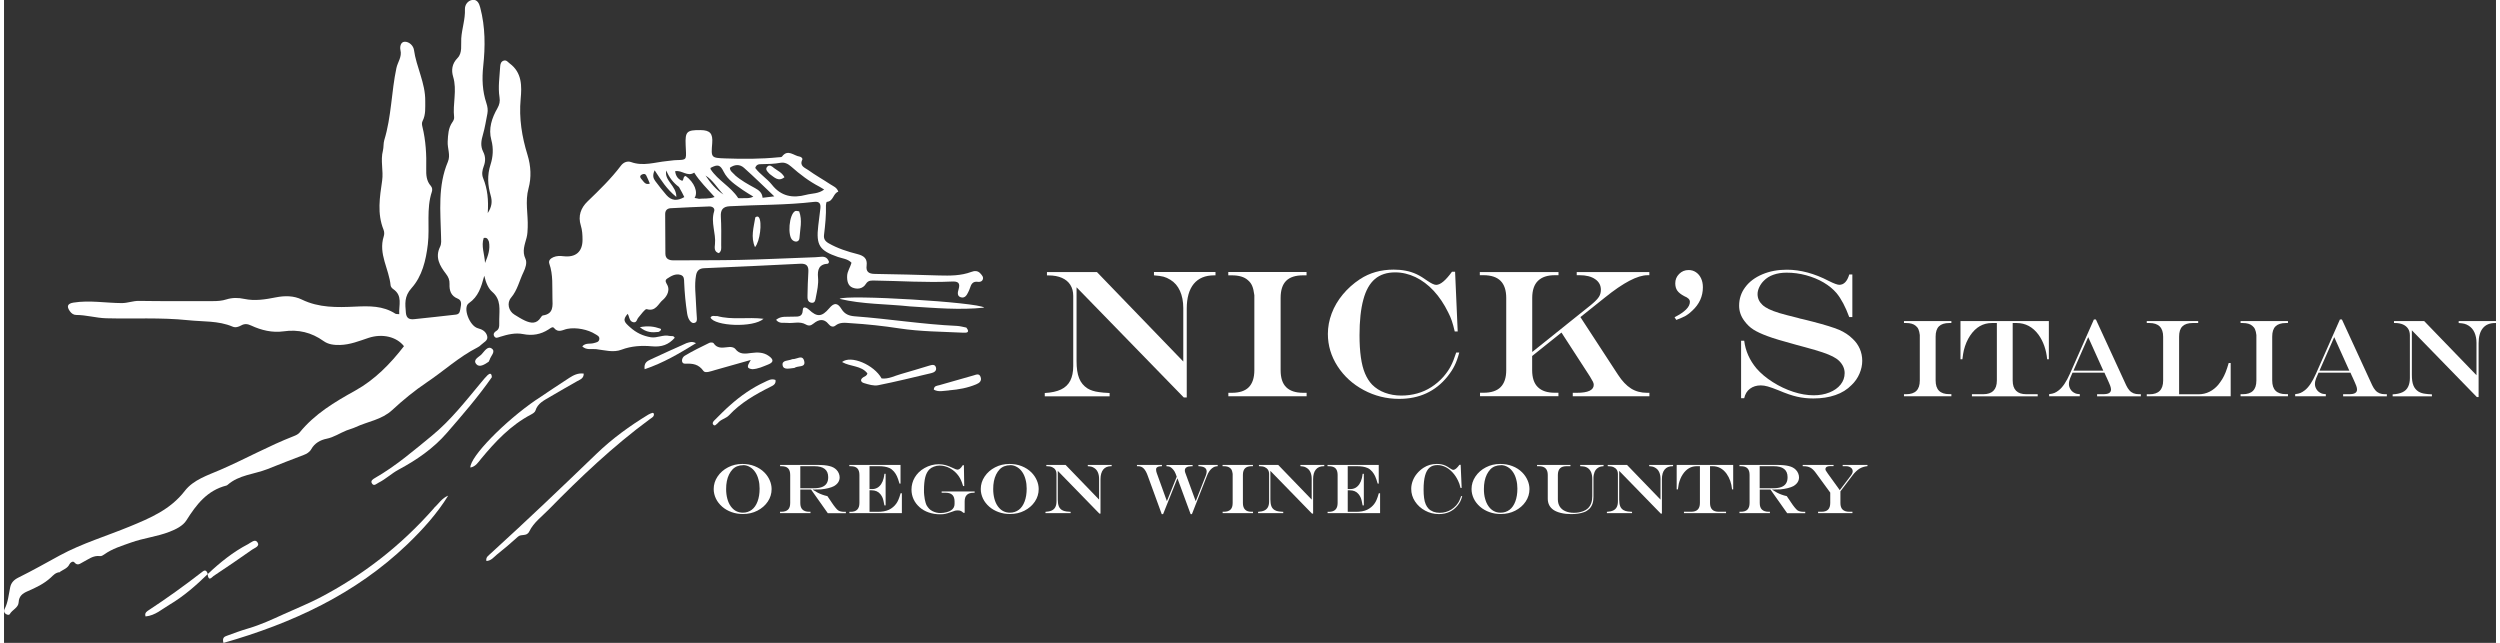
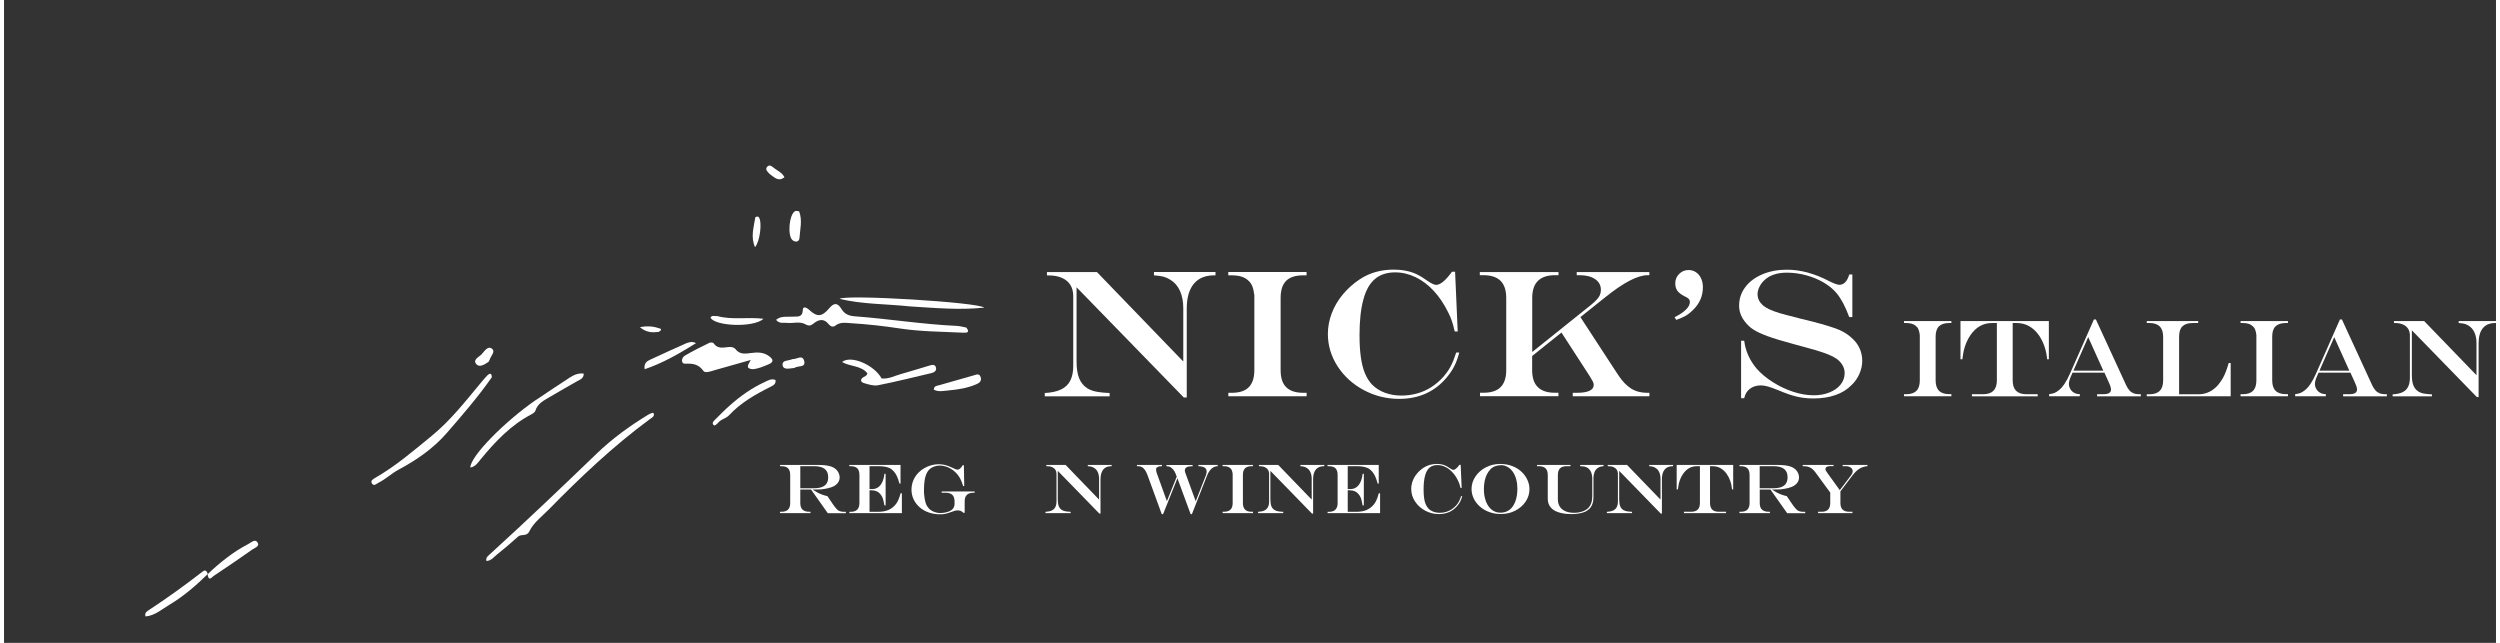
<svg xmlns="http://www.w3.org/2000/svg" id="a" width="4.9in" height="1.26in" viewBox="0 0 352.79 91.01">
  <rect x="0" y="0" width="352.79" height="91.01" fill="#333333" stroke="none" />
  <path d="M147.67,38.52h7.06l12.22,12.66v-7.58c0-.92-.16-1.73-.47-2.42-.31-.69-.77-1.22-1.37-1.58-.32-.2-.64-.34-.96-.43-.32-.08-.77-.15-1.35-.19v-.47h8.71v.47h-.18c-1.27,0-2.23.4-2.9,1.21-.66.81-.99,1.98-.99,3.51v12.57h-.42l-15.18-15.6v10.45c0,1.01.12,1.83.37,2.44.24.61.64,1.08,1.18,1.43.44.27.99.44,1.62.52.35.06.86.1,1.51.13v.47h-9.18v-.47c.94-.05,1.71-.22,2.3-.5.59-.28,1.03-.7,1.31-1.25.28-.55.42-1.24.42-2.06v-9.94c0-.61-.14-1.13-.41-1.56-.27-.43-.67-.76-1.19-.99s-1.15-.35-1.89-.35h-.23v-.47Z" style="fill:#fff;" />
  <path d="M173.32,55.61h.49c1.08,0,1.89-.26,2.41-.79s.79-1.33.79-2.41v-10.62c-.07-.55-.17-1-.31-1.32-.14-.33-.35-.6-.62-.82-.5-.45-1.26-.67-2.27-.67h-.49v-.47h11.08v.47h-.49c-1.08,0-1.88.26-2.4.78s-.78,1.33-.78,2.42v10.23c0,1.08.26,1.89.79,2.41s1.32.79,2.4.79h.49v.49h-11.08v-.49Z" style="fill:#fff;" />
  <path d="M205.58,49.91h.44c-.2.75-.42,1.37-.67,1.86-.24.5-.58,1.01-1.01,1.55-1.7,2.1-3.98,3.15-6.83,3.15-1.8,0-3.47-.42-5.02-1.25-1.55-.83-2.79-1.96-3.7-3.37-.91-1.41-1.37-2.94-1.37-4.58,0-.97.18-1.94.54-2.9.36-.96.89-1.86,1.58-2.69s1.5-1.55,2.41-2.15c1.38-.91,2.98-1.36,4.79-1.36.6,0,1.18.05,1.72.16.54.1,1.05.27,1.54.5.48.23.98.54,1.49.91.57.39.99.59,1.26.59.6,0,1.34-.62,2.24-1.86h.44l.37,8.46h-.42c-.14-.61-.28-1.11-.41-1.5-.13-.39-.3-.79-.52-1.21-.58-1.18-1.26-2.2-2.05-3.05-.79-.85-1.65-1.49-2.58-1.94-.93-.44-1.89-.67-2.87-.67-1.17,0-2.13.31-2.87.94-.74.63-1.29,1.6-1.64,2.92-.36,1.32-.54,3-.54,5.04,0,1.17.06,2.21.19,3.12s.32,1.67.59,2.3c.26.62.6,1.15,1,1.57.5.5,1.1.89,1.81,1.15s1.48.4,2.32.4c.78,0,1.53-.1,2.25-.3.72-.2,1.39-.5,2.01-.9s1.2-.89,1.72-1.48c.42-.49.76-.97,1.02-1.47.26-.49.52-1.14.78-1.95Z" style="fill:#fff;" />
  <path d="M208.94,38.52h11.13v.44h-.52c-1.06,0-1.85.27-2.39.8-.54.53-.81,1.34-.81,2.42v7.65l8.33-6.67c.55-.46.93-.84,1.11-1.13.19-.29.28-.63.28-1.01,0-.63-.27-1.13-.81-1.5-.54-.37-1.27-.56-2.19-.56h-.42v-.44h10.28v.44h-.25c-1.42,0-3.44,1.06-6.05,3.17l-3.46,2.76,5.31,8.14c.59.91,1.21,1.56,1.86,1.97s1.41.61,2.27.61h.33v.49h-10.85v-.49h.57c1.6,0,2.4-.38,2.4-1.13,0-.13-.04-.28-.11-.43s-.22-.41-.43-.75l-4.03-6.22-4.15,3.32v2.01c0,1.07.27,1.88.81,2.4.54.53,1.33.79,2.39.79h.52v.49h-11.1v-.49h.49c1.08,0,1.89-.26,2.42-.79.53-.53.8-1.33.8-2.4v-10.23c0-1.08-.27-1.89-.8-2.42s-1.34-.8-2.42-.8h-.52v-.44Z" style="fill:#fff;" />
  <path d="M236.75,45.3l-.25-.39c1.44-.73,2.17-1.45,2.17-2.17,0-.17-.06-.32-.19-.45s-.33-.25-.62-.37c-.45-.24-.78-.5-.97-.77-.19-.27-.29-.62-.29-1.04,0-.52.18-.96.55-1.33.37-.37.81-.55,1.34-.55.39,0,.73.1,1.04.31s.55.5.72.86c.17.36.26.78.26,1.27,0,1.28-.5,2.39-1.51,3.32-.3.29-.6.53-.89.7s-.75.37-1.36.6Z" style="fill:#fff;" />
  <path d="M261.23,38.86h.44v6.03h-.44c-.53-1.45-1.13-2.58-1.8-3.4-.49-.57-1.1-1.07-1.83-1.5-.73-.43-1.56-.77-2.47-1.02-.91-.25-1.83-.37-2.76-.37-.7,0-1.32.1-1.86.29-.55.19-1.01.48-1.38.86-.27.27-.48.57-.64.91-.16.34-.24.66-.24.97,0,.59.23,1.1.68,1.52.21.21.51.41.9.6.39.19.89.38,1.51.57.62.18,1.48.41,2.59.68.3.09.51.15.62.16l.62.15.98.25c1.66.43,2.87.81,3.64,1.13.76.33,1.41.76,1.95,1.3.42.39.75.86.98,1.38.23.53.35,1.1.35,1.71s-.13,1.21-.39,1.82-.63,1.14-1.11,1.6c-.62.64-1.39,1.12-2.3,1.43-.91.32-1.95.48-3.12.48-.81,0-1.58-.08-2.3-.25-.72-.16-1.59-.46-2.62-.9-.67-.27-1.18-.45-1.54-.55-.35-.1-.68-.15-.99-.15-.6,0-1.1.16-1.52.47-.42.31-.69.76-.82,1.34h-.44v-8.13h.44c.18,1.44.76,2.75,1.75,3.93.6.69,1.36,1.33,2.29,1.92.93.59,1.9,1.05,2.91,1.38,1.01.33,1.98.49,2.89.49.81,0,1.56-.13,2.23-.4s1.2-.64,1.58-1.12c.38-.48.57-1.02.57-1.62,0-.64-.26-1.21-.77-1.72-.23-.23-.54-.44-.91-.63-.37-.19-.86-.39-1.45-.59-.59-.2-1.4-.44-2.44-.72l-1.26-.34c-1.96-.53-3.32-.94-4.08-1.23-.85-.31-1.51-.62-2-.93s-.9-.71-1.25-1.18c-.52-.67-.78-1.41-.78-2.21,0-.97.29-1.85.87-2.62.58-.78,1.39-1.38,2.43-1.82,1.04-.44,2.19-.65,3.46-.65,1.91,0,3.9.53,5.95,1.6.72.36,1.21.54,1.47.54.65,0,1.12-.48,1.41-1.45Z" style="fill:#fff;" />
  <path d="M268.98,55.81h.3c.66,0,1.14-.16,1.46-.48s.48-.8.48-1.46v-6.44c-.04-.34-.1-.6-.19-.8-.08-.2-.21-.36-.38-.5-.31-.27-.76-.4-1.37-.4h-.3v-.28h6.71v.28h-.3c-.66,0-1.14.16-1.46.47-.32.32-.47.8-.47,1.46v6.2c0,.66.16,1.14.48,1.46.32.32.8.48,1.45.48h.3v.3h-6.71v-.3Z" style="fill:#fff;" />
  <path d="M276.99,45.45h12.5v5.41h-.24c-.13-1.34-.53-2.5-1.22-3.47-.81-1.1-1.85-1.66-3.1-1.66h-.56v8.14c0,1.29.64,1.94,1.93,1.94h1.61v.3h-9.31v-.3h1.59c1.29,0,1.94-.65,1.94-1.94v-8.14h-.69c-1.27,0-2.3.59-3.1,1.79-.39.58-.69,1.28-.89,2.09-.07.28-.13.69-.2,1.25h-.27v-5.41Z" style="fill:#fff;" />
  <path d="M295.87,45.23h.28l4.29,9.32c.14.29.29.53.46.72.17.19.36.32.58.41.21.08.47.13.75.13h.28v.3h-6.19v-.3h.81c.4,0,.7-.05.88-.16.19-.11.28-.28.28-.51,0-.14-.04-.32-.11-.52-.07-.2-.24-.57-.48-1.11-.01-.03-.04-.08-.07-.15s-.06-.14-.1-.21l-.17-.39h-4.52l-.34.79c-.11.27-.17.54-.17.82,0,.23.06.46.19.69.13.23.3.4.51.52.14.08.26.14.37.16.11.03.27.05.47.06v.3h-4.34v-.3c.32-.04.57-.09.75-.17.19-.08.39-.2.62-.38.54-.42,1.07-1.2,1.58-2.36l3.39-7.67ZM295.06,47.73l-2.09,4.75h4.23l-2.14-4.75Z" style="fill:#fff;" />
  <path d="M303.36,45.45h7.27v.28h-.77c-.66,0-1.14.16-1.46.47s-.47.8-.47,1.46v8.16h2.76c.54,0,1.06-.12,1.54-.36s.9-.58,1.26-1.01c.21-.27.4-.54.56-.8.16-.26.32-.58.47-.96.15-.38.29-.81.43-1.3h.28v4.71h-11.88v-.28s.38,0,.38,0c1.29,0,1.94-.65,1.94-1.95v-6.2c0-1.29-.65-1.94-1.94-1.94h-.38v-.28Z" style="fill:#fff;" />
  <path d="M316.63,55.81h.3c.66,0,1.14-.16,1.46-.48s.48-.8.48-1.46v-6.44c-.04-.34-.1-.6-.19-.8-.08-.2-.21-.36-.38-.5-.31-.27-.76-.4-1.37-.4h-.3v-.28h6.71v.28h-.3c-.66,0-1.14.16-1.46.47-.32.32-.47.8-.47,1.46v6.2c0,.66.16,1.14.48,1.46.32.32.8.48,1.45.48h.3v.3h-6.71v-.3Z" style="fill:#fff;" />
  <path d="M330.7,45.23h.28l4.29,9.32c.14.29.29.53.46.72.17.19.36.32.58.41.21.08.47.13.75.13h.28v.3h-6.19v-.3h.81c.4,0,.7-.05.88-.16.19-.11.28-.28.28-.51,0-.14-.04-.32-.11-.52-.07-.2-.24-.57-.48-1.11-.01-.03-.04-.08-.07-.15s-.06-.14-.1-.21l-.17-.39h-4.52l-.34.79c-.11.27-.17.54-.17.82,0,.23.06.46.19.69.13.23.3.4.51.52.14.08.26.14.37.16.11.03.27.05.47.06v.3h-4.34v-.3c.32-.04.57-.09.75-.17.19-.08.39-.2.62-.38.54-.42,1.07-1.2,1.58-2.36l3.39-7.67ZM329.89,47.73l-2.09,4.75h4.23l-2.14-4.75Z" style="fill:#fff;" />
  <path d="M338.34,45.45h4.28l7.41,7.67v-4.59c0-.56-.1-1.05-.29-1.47-.19-.42-.47-.74-.83-.96-.19-.12-.39-.21-.58-.26-.2-.05-.47-.09-.82-.11v-.28h5.28v.28h-.11c-.77,0-1.35.24-1.75.73-.4.49-.6,1.2-.6,2.13v7.62h-.25l-9.2-9.45v6.33c0,.62.07,1.11.22,1.48s.39.66.72.87c.27.16.6.27.98.31.21.04.52.06.92.08v.28h-5.56v-.28c.57-.03,1.03-.13,1.39-.3.36-.17.62-.42.79-.76.17-.34.26-.75.26-1.25v-6.03c0-.37-.08-.69-.25-.95-.17-.26-.41-.46-.72-.6-.32-.14-.7-.21-1.14-.21h-.14v-.28Z" style="fill:#fff;" />
-   <path d="M104.51,65.68c.64,0,1.22.1,1.75.31s.99.5,1.38.89c.33.33.58.7.76,1.11.18.41.27.83.27,1.25,0,.64-.18,1.23-.54,1.77-.36.54-.86.97-1.48,1.29-.62.32-1.31.47-2.05.47-.57,0-1.1-.09-1.6-.27-.5-.18-.94-.43-1.32-.76s-.68-.71-.89-1.14c-.21-.44-.32-.89-.32-1.37,0-.63.18-1.22.55-1.77s.86-.98,1.48-1.3,1.29-.48,2.01-.48ZM104.64,65.86c-.3,0-.58.05-.84.15s-.48.25-.66.44c-.2.21-.36.45-.5.73s-.24.6-.31.94-.1.72-.1,1.12c0,.5.06.96.17,1.37s.27.77.48,1.06.46.53.75.68.61.23.97.23c.48,0,.9-.14,1.26-.41s.63-.67.82-1.18c.19-.51.29-1.12.29-1.82,0-.46-.05-.88-.16-1.28-.1-.4-.25-.74-.45-1.04s-.43-.53-.71-.7c-.14-.09-.29-.16-.47-.22-.18-.06-.35-.08-.52-.08Z" style="fill:#fff;" />
  <path d="M114.26,69.3h-1.53v1.91c0,.42.1.73.31.93s.52.31.93.31h.2v.19h-4.31v-.19h.19c.42,0,.73-.1.94-.3s.31-.52.31-.94v-3.97c0-.42-.1-.74-.3-.94-.2-.2-.51-.3-.94-.3h-.19v-.18h5.29c.72,0,1.28.05,1.7.16.42.1.75.28.99.53.14.14.25.31.33.5.08.19.12.38.12.57,0,.51-.27.93-.8,1.24-.2.11-.47.2-.81.29-.34.08-.68.14-1.02.17-.26.02-.65.03-1.18.03v.02c.26.17.5.31.71.42.21.11.42.2.64.28s.46.15.73.21l.16.24c.11.16.19.27.24.35s.11.17.18.27c.18.28.36.52.52.72s.3.35.41.43c.21.14.51.21.91.21h.19v.19h-2.56l-2.36-3.34ZM112.73,69.12h1.94c.46,0,.84-.06,1.13-.17s.51-.28.66-.51.22-.52.22-.89c0-1.04-.66-1.55-1.98-1.55h-1.97v3.12Z" style="fill:#fff;" />
  <path d="M119.66,65.82h7.26v2.64h-.15c-.13-.46-.25-.81-.36-1.04s-.24-.45-.41-.65c-.21-.24-.43-.42-.67-.52-.4-.17-.89-.25-1.46-.25h-1.34v3.24h.36c.54,0,.96-.23,1.28-.69.16-.24.28-.52.36-.85.04-.14.07-.35.11-.62h.17v4.47h-.17c-.04-.24-.09-.47-.14-.68s-.11-.39-.18-.52c-.07-.13-.15-.27-.26-.4-.29-.36-.71-.54-1.25-.54h-.28v3.05h1.12c.33,0,.63-.02.9-.07s.5-.12.72-.22.41-.23.6-.39c.32-.27.57-.61.74-1.01.1-.23.21-.54.32-.94h.18v2.81h-7.43v-.18s.18,0,.18,0c.83,0,1.24-.42,1.24-1.25v-3.97c0-.42-.1-.74-.3-.94-.2-.2-.51-.3-.94-.3h-.19v-.18Z" style="fill:#fff;" />
  <path d="M135.71,65.86h.18l.05,2.95h-.16c-.11-.36-.21-.64-.31-.85s-.2-.39-.31-.55c-.32-.46-.72-.83-1.21-1.1-.49-.27-.99-.4-1.5-.4-.27,0-.53.05-.8.15s-.48.23-.64.39c-.27.27-.47.64-.59,1.12-.12.48-.18,1.09-.18,1.84,0,.22,0,.45.03.67.02.22.05.42.08.59s.07.34.12.5.1.3.16.4c.1.17.22.32.34.45s.28.24.45.33c.17.09.36.16.55.21s.4.07.62.07c.28,0,.55-.04.83-.11s.5-.16.67-.28c.32-.22.48-.52.48-.89v-.35c0-.83-.41-1.24-1.24-1.24h-.59v-.18h4.67v.18h-.16c-.42,0-.73.1-.94.3s-.31.52-.31.94v1.6h-.18c-.15-.14-.27-.23-.38-.27-.11-.05-.25-.07-.41-.07-.14,0-.28.01-.4.04s-.29.09-.51.18c-.35.13-.64.21-.84.26s-.46.07-.77.07c-.57,0-1.11-.09-1.6-.26-.5-.17-.93-.42-1.29-.74s-.65-.69-.85-1.12-.3-.89-.3-1.39c0-.3.04-.6.12-.89s.19-.56.34-.81c.15-.25.33-.49.55-.71.25-.25.53-.46.84-.63.3-.17.63-.31.97-.4.34-.09.68-.14,1.02-.14s.67.04.99.13.68.23,1.07.42c.29.15.49.22.61.22s.24-.05.35-.14c.12-.09.24-.25.38-.46Z" style="fill:#fff;" />
-   <path d="M142.32,65.68c.64,0,1.22.1,1.75.31s.99.5,1.38.89c.33.33.58.7.76,1.11s.27.83.27,1.25c0,.64-.18,1.23-.54,1.77-.36.54-.86.97-1.48,1.29-.62.32-1.31.47-2.05.47-.57,0-1.1-.09-1.6-.27-.5-.18-.94-.43-1.32-.76s-.68-.71-.89-1.14c-.21-.44-.32-.89-.32-1.37,0-.63.18-1.22.55-1.77s.86-.98,1.48-1.3,1.29-.48,2.01-.48ZM142.45,65.86c-.3,0-.58.05-.84.15s-.48.25-.66.44c-.2.21-.36.45-.5.73s-.24.6-.31.94-.1.72-.1,1.12c0,.5.06.96.17,1.37s.27.77.48,1.06.46.53.75.68.61.23.97.23c.48,0,.9-.14,1.26-.41s.63-.67.82-1.18c.19-.51.29-1.12.29-1.82,0-.46-.05-.88-.16-1.28-.1-.4-.25-.74-.45-1.04s-.43-.53-.71-.7c-.14-.09-.29-.16-.47-.22-.18-.06-.35-.08-.52-.08Z" style="fill:#fff;" />
  <path d="M147.55,65.82h2.74l4.74,4.91v-2.94c0-.36-.06-.67-.18-.94s-.3-.47-.53-.61c-.12-.08-.25-.13-.37-.17-.13-.03-.3-.06-.52-.07v-.18h3.38v.18h-.07c-.49,0-.87.16-1.12.47s-.39.77-.39,1.36v4.88h-.16l-5.89-6.05v4.05c0,.39.05.71.14.95s.25.42.46.55c.17.1.38.17.63.2.14.02.33.04.59.05v.18h-3.56v-.18c.36-.02.66-.08.89-.19s.4-.27.51-.49.16-.48.16-.8v-3.86c0-.24-.05-.44-.16-.61s-.26-.29-.46-.38-.45-.13-.73-.13h-.09v-.18Z" style="fill:#fff;" />
  <path d="M160.38,65.82h3.55v.18c-.28,0-.49.04-.63.12-.14.07-.2.19-.2.35s.03.32.09.49l1.44,3.99,1.39-3.46c-.11-.33-.21-.58-.3-.73s-.2-.3-.33-.42c-.12-.12-.24-.21-.36-.26s-.28-.07-.46-.07v-.18h3.7v.18h-.18c-.29,0-.52.05-.68.15s-.24.24-.24.43c0,.13.02.25.07.36l1.47,4.01,1.44-3.67c.07-.2.11-.38.11-.54,0-.24-.1-.43-.29-.55-.19-.12-.48-.19-.88-.2v-.18s2.73,0,2.73,0v.18c-.18.01-.33.04-.44.08s-.24.12-.37.22c-.27.21-.51.56-.7,1.04l-2.14,5.45h-.18l-1.87-5.08-2.03,5.08h-.19l-1.97-5.4c-.17-.49-.37-.85-.58-1.06-.21-.22-.48-.33-.79-.33h-.17v-.18Z" style="fill:#fff;" />
  <path d="M172.5,72.45h.19c.42,0,.73-.1.94-.3s.31-.52.31-.94v-4.12c-.03-.21-.07-.38-.12-.51s-.13-.23-.24-.32c-.2-.17-.49-.26-.88-.26h-.19v-.18h4.3v.18h-.19c-.42,0-.73.1-.93.3-.2.2-.3.51-.3.94v3.97c0,.42.1.73.31.94s.51.3.93.3h.19v.19h-4.3v-.19Z" style="fill:#fff;" />
  <path d="M177.65,65.82h2.74l4.74,4.91v-2.94c0-.36-.06-.67-.18-.94s-.3-.47-.53-.61c-.12-.08-.25-.13-.37-.17-.12-.03-.3-.06-.52-.07v-.18h3.38v.18h-.07c-.49,0-.87.16-1.12.47-.26.31-.39.77-.39,1.36v4.88h-.16l-5.89-6.05v4.05c0,.39.05.71.14.95.09.24.25.42.46.55.17.1.38.17.63.2.14.02.33.04.59.05v.18h-3.56v-.18c.36-.02.66-.08.89-.19s.4-.27.51-.49c.11-.21.16-.48.16-.8v-3.86c0-.24-.05-.44-.16-.61-.11-.17-.26-.29-.46-.38-.2-.09-.45-.13-.73-.13h-.09v-.18Z" style="fill:#fff;" />
  <path d="M187.36,65.82h7.26v2.64h-.15c-.13-.46-.25-.81-.36-1.04-.11-.23-.24-.45-.41-.65-.21-.24-.43-.42-.67-.52-.4-.17-.89-.25-1.46-.25h-1.34v3.24h.36c.54,0,.96-.23,1.28-.69.16-.24.28-.52.36-.85.04-.14.07-.35.11-.62h.17v4.47h-.17c-.04-.24-.09-.47-.14-.68s-.11-.39-.18-.52c-.07-.13-.15-.27-.26-.4-.29-.36-.71-.54-1.25-.54h-.28v3.05h1.12c.33,0,.63-.02.9-.07.27-.05.5-.12.72-.22.21-.1.41-.23.6-.39.32-.27.57-.61.74-1.01.1-.23.21-.54.32-.94h.18v2.81h-7.43v-.18s.18,0,.18,0c.83,0,1.24-.42,1.24-1.25v-3.97c0-.42-.1-.74-.3-.94s-.51-.3-.94-.3h-.19v-.18Z" style="fill:#fff;" />
  <path d="M206.27,70.24h.17c-.08.29-.17.53-.26.72-.09.19-.22.39-.39.6-.66.81-1.54,1.22-2.65,1.22-.7,0-1.35-.16-1.95-.49-.6-.32-1.08-.76-1.44-1.31-.36-.55-.53-1.14-.53-1.77,0-.38.07-.75.21-1.13.14-.37.34-.72.61-1.04s.58-.6.94-.83c.54-.35,1.16-.53,1.86-.53.23,0,.46.02.67.06s.41.11.6.2c.19.09.38.21.58.35.22.15.38.23.49.23.23,0,.52-.24.87-.72h.17l.14,3.28h-.16c-.06-.24-.11-.43-.16-.58-.05-.15-.12-.31-.2-.47-.22-.46-.49-.85-.8-1.18-.31-.33-.64-.58-1-.75-.36-.17-.73-.26-1.11-.26-.46,0-.83.12-1.11.36-.29.24-.5.62-.64,1.13-.14.51-.21,1.17-.21,1.96,0,.46.02.86.07,1.21s.12.65.23.89.23.45.39.61c.19.2.43.34.7.45.28.1.58.15.9.15.3,0,.59-.04.87-.12s.54-.2.78-.35c.24-.15.46-.35.67-.57.16-.19.29-.38.4-.57.1-.19.2-.44.3-.75Z" style="fill:#fff;" />
  <path d="M211.8,65.68c.64,0,1.22.1,1.75.31.53.2.99.5,1.38.89.33.33.58.7.76,1.11.18.41.27.83.27,1.25,0,.64-.18,1.23-.54,1.77-.36.54-.86.97-1.48,1.29-.62.32-1.31.47-2.05.47-.57,0-1.1-.09-1.6-.27-.5-.18-.94-.43-1.32-.76s-.68-.71-.89-1.14c-.21-.44-.32-.89-.32-1.37,0-.63.18-1.22.55-1.77.37-.55.86-.98,1.48-1.3.62-.32,1.29-.48,2.01-.48ZM211.92,65.86c-.3,0-.58.05-.84.15-.26.1-.48.25-.66.44-.2.21-.36.45-.5.73-.14.28-.24.6-.31.94-.07.35-.1.72-.1,1.12,0,.5.05.96.17,1.37.11.41.27.77.48,1.06.21.3.46.53.75.68.29.16.61.23.97.23.48,0,.9-.14,1.26-.41s.63-.67.82-1.18c.19-.51.29-1.12.29-1.82,0-.46-.05-.88-.16-1.28-.1-.4-.25-.74-.45-1.04s-.43-.53-.71-.7c-.14-.09-.29-.16-.47-.22-.18-.06-.35-.08-.52-.08Z" style="fill:#fff;" />
  <path d="M217.03,65.82h4.73v.18h-.54c-.42,0-.73.1-.93.3s-.31.52-.31.94v3.46c0,.39.09.73.27,1.02.18.28.44.5.79.65.34.15.75.23,1.22.23.41,0,.8-.06,1.16-.18.36-.12.64-.28.85-.49.39-.4.58-.95.58-1.67v-2.44c0-.78-.23-1.31-.68-1.59-.13-.08-.27-.14-.41-.17-.14-.03-.35-.05-.62-.06v-.18h3.31v.18c-.21.02-.37.04-.49.08-.12.04-.24.1-.37.2-.19.14-.33.33-.42.56s-.15.51-.15.82v2.72c0,.72-.2,1.28-.59,1.66-.22.21-.45.36-.7.45-.52.2-1.14.29-1.86.29-.53,0-1.01-.05-1.45-.16-.43-.1-.79-.25-1.07-.44-.53-.37-.8-.9-.8-1.58v-3.36c0-.83-.41-1.24-1.24-1.24h-.28v-.18Z" style="fill:#fff;" />
  <path d="M227.03,65.82h2.74l4.74,4.91v-2.94c0-.36-.06-.67-.18-.94s-.3-.47-.53-.61c-.12-.08-.25-.13-.37-.17-.12-.03-.3-.06-.52-.07v-.18h3.38v.18h-.07c-.49,0-.87.16-1.12.47-.26.31-.39.77-.39,1.36v4.88h-.16l-5.89-6.05v4.05c0,.39.05.71.14.95.09.24.25.42.46.55.17.1.38.17.63.2.14.02.33.04.59.05v.18h-3.56v-.18c.36-.02.66-.08.89-.19s.4-.27.51-.49c.11-.21.16-.48.16-.8v-3.86c0-.24-.05-.44-.16-.61-.11-.17-.26-.29-.46-.38-.2-.09-.45-.13-.73-.13h-.09v-.18Z" style="fill:#fff;" />
  <path d="M236.8,65.82h8v3.46h-.16c-.08-.86-.34-1.6-.78-2.22-.52-.71-1.18-1.06-1.98-1.06h-.36v5.21c0,.83.41,1.24,1.24,1.24h1.03v.19h-5.96v-.19h1.02c.83,0,1.24-.41,1.24-1.24v-5.21h-.44c-.81,0-1.47.38-1.98,1.14-.25.37-.44.82-.57,1.34-.04.18-.08.44-.13.8h-.17v-3.46Z" style="fill:#fff;" />
  <path d="M250.09,69.3h-1.53v1.91c0,.42.1.73.31.93s.52.31.93.31h.2v.19h-4.31v-.19h.19c.42,0,.73-.1.93-.3.2-.2.31-.52.31-.94v-3.97c0-.42-.1-.74-.3-.94s-.51-.3-.94-.3h-.19v-.18h5.29c.72,0,1.28.05,1.7.16.42.1.75.28.99.53.14.14.25.31.33.5.08.19.12.38.12.57,0,.51-.27.93-.8,1.24-.2.11-.47.2-.81.29-.34.08-.68.14-1.02.17-.26.02-.65.03-1.18.03v.02c.26.17.5.31.71.42.21.11.42.2.64.28s.46.15.73.21l.16.24c.11.16.19.27.24.35.05.08.11.17.18.27.18.28.36.52.52.72.17.2.3.35.41.43.21.14.51.21.91.21h.19v.19h-2.56l-2.36-3.34ZM248.55,69.12h1.94c.46,0,.84-.06,1.13-.17.29-.11.51-.28.66-.51.15-.23.22-.52.22-.89,0-1.04-.66-1.55-1.98-1.55h-1.97v3.12Z" style="fill:#fff;" />
  <path d="M254.64,65.82h4.37v.17h-.51c-.2,0-.36.04-.47.11-.11.08-.17.18-.17.32,0,.07.02.13.05.19.03.06.13.21.29.44l1.69,2.34,1.52-2c.21-.26.31-.48.31-.67,0-.21-.09-.39-.27-.52-.18-.13-.41-.2-.7-.2h-.45v-.18h3.51v.17c-.23.03-.44.07-.62.13s-.36.14-.51.23-.32.23-.49.39c-.17.16-.33.34-.49.55l-1.72,2.27v1.65c0,.42.1.73.31.93s.52.31.93.31h.46v.19h-4.86v-.19h.48c.42,0,.73-.1.93-.3.2-.2.31-.52.31-.94v-1.47l-2.04-2.79c-.26-.36-.52-.61-.77-.74-.25-.14-.58-.21-.97-.21h-.12v-.18Z" style="fill:#fff;" />
-   <path d="M7.95,81c-.64.02-1,.46-1.33.77-.97.89-2.12,1.43-3.3,1.94-.69.3-1.21.68-1.25,1.56-.04.78-.9,1.04-1.25,1.66-.11.2-.4.1-.58-.02-.25-.17-.29-.44-.17-.67.51-.97.58-2.04.8-3.09.14-.66.53-1.07,1.18-1.39,1.98-.98,3.91-2.07,5.85-3.13,3.16-1.71,6.59-2.73,9.89-4.09,2.89-1.19,5.77-2.4,7.8-5.04,1.23-1.59,3.25-2.21,5.02-2.98,3.51-1.52,6.85-3.39,10.42-4.78.29-.11.62-.27.81-.5,2.14-2.64,4.96-4.32,7.88-5.94,2.76-1.53,4.97-3.79,6.9-6.29-1.05-1.34-3.06-1.82-5.03-1.17-1.32.44-2.59.96-4.02,1-.86.02-1.66-.07-2.34-.56-1.71-1.22-3.57-1.67-5.66-1.37-1.59.22-3.13-.15-4.58-.82-.49-.23-.91-.3-1.41-.02-.37.2-.79.36-1.23.17-2.02-.86-4.2-.68-6.32-.91-3.85-.4-7.71-.17-11.57-.27-1.43-.04-2.82-.47-4.25-.47-.37,0-.67-.22-.89-.53-.5-.7-.32-1.09.52-1.22,2.28-.36,4.55.06,6.83.07.84,0,1.58-.32,2.41-.31,3.5.06,7,.02,10.5.03.65,0,1.28-.04,1.9-.24.83-.26,1.67-.26,2.54-.07,1.5.32,2.99.07,4.46-.22,1.26-.25,2.53-.25,3.68.31,2.42,1.18,4.99,1.12,7.55,1,1.99-.09,3.93-.14,5.69,1,.1.07.26.04.55.07-.08-1.29.52-2.61-.85-3.55-.17-.11-.35-.33-.37-.51-.22-2.33-1.76-4.47-.98-6.94.1-.31.1-.64-.02-.95-.93-2.3-.54-4.62-.2-6.96.2-1.41-.26-2.84.11-4.25.12-.48.05-1.01.19-1.48,1.02-3.33,1-6.83,1.72-10.21.18-.85.81-1.56.57-2.55-.09-.37-.02-1.17.63-1.17.64,0,1.2.59,1.28,1.14.34,2.46,1.63,4.71,1.6,7.24-.01.96.09,1.93-.37,2.83-.14.27-.1.55-.03.83.48,1.96.59,3.95.54,5.95-.02.85.02,1.72.65,2.42.2.23.24.54.15.82-.81,2.43-.28,4.97-.57,7.44-.27,2.28-.81,4.54-2.31,6.21-1.06,1.18-.9,2.23-.8,3.49.07.79.5.97,1.14.91,1.99-.2,3.97-.43,5.95-.65.58-.07.57-.55.65-.96.1-.51.19-1.06-.4-1.3-.97-.39-1.2-1.15-1.16-2.07.02-.56-.15-.99-.51-1.45-.86-1.12-1.57-2.31-.83-3.82.22-.44.15-.96.14-1.47-.08-3.56-.48-7.15.97-10.57.4-.94-.08-1.89-.03-2.85.05-.98.08-1.92.67-2.76.14-.19.27-.47.24-.69-.22-1.91.44-3.82-.14-5.74-.27-.9-.18-1.83.63-2.65.7-.72.46-1.84.52-2.77.09-1.39.58-2.72.52-4.13-.02-.61.39-1.22,1.06-1.32.72-.1.97.56,1.11,1.1.72,2.73.72,5.5.42,8.28-.19,1.79-.12,3.53.45,5.24.16.48.24.97.14,1.48-.2.98-.34,1.98-.62,2.93-.25.85-.4,1.64.03,2.48.34.66.34,1.34.07,2.05-.2.53-.31,1.12-.08,1.68.62,1.52.78,3.1.65,4.94.59-.91.66-1.64.42-2.48-.42-1.45-.52-2.87-.02-4.4.34-1.05.44-2.26.11-3.47-.44-1.6.07-3.12.87-4.51.28-.5.38-.95.29-1.52-.23-1.45.01-2.9.09-4.36.02-.35.11-.74.53-.85.37-.1.56.21.81.4,1.77,1.3,1.73,3.22,1.56,5.05-.25,2.73.18,5.34.97,7.9.49,1.59.56,3.21.15,4.72-.52,1.88-.05,3.69-.12,5.53-.02.5-.03.97-.16,1.47-.25.97-.67,1.92-.16,2.99.26.55,0,1.31-.27,1.87-.59,1.21-.86,2.57-1.77,3.64-.62.74-.36,1.88.47,2.39.49.3.97.61,1.49.85.83.38,1.65.52,2.25-.44.07-.12.19-.27.3-.29,1.54-.22,1.38-1.36,1.35-2.45-.05-1.64.12-3.28-.44-4.88-.16-.46.19-.74.56-.91.47-.21.97-.2,1.47-.14,1.7.19,2.67-.63,2.67-2.33,0-.67-.04-1.38-.24-2.01-.43-1.37.01-2.51.94-3.41,1.67-1.61,3.34-3.22,4.74-5.08.36-.48.93-.69,1.44-.5,1.72.62,3.37.02,5.04-.14.46-.04.92-.13,1.38-.14,1.4-.04,1.4-.03,1.33-1.49-.01-.21-.02-.43-.03-.64-.08-1.91.15-2.14,2.11-2.12,1.34.01,1.76.49,1.65,1.85-.17,2.07-.17,2.09,1.88,2.16,2.5.09,5,.09,7.49-.16.18-.02.44,0,.51-.1.83-1.12,1.67-.11,2.49,0,.2.03.48.24.38.44-.43.91.38,1.14.83,1.46,1.01.73,2.11,1.34,3.15,2.03.4.27.92.42,1.12,1.04-.75.23-.67,1.37-1.63,1.44-.05,0-.12.32-.12.49.04,1.4-.1,2.78-.27,4.17-.07.56.13.9.65,1.2,1.29.74,2.68,1.18,4.1,1.54.9.23,1.4.63,1.28,1.61-.12.88.29,1.18,1.16,1.19,3.04.04,6.07.13,9.11.22,1.54.04,3.06.05,4.54-.5.44-.17.92-.21,1.29.21.21.24.47.49.35.84-.11.32-.43.39-.71.35-.7-.1-.94.32-1.11.88-.06.2-.16.4-.25.59-.21.44-.48.88-1.04.72-.57-.16-.44-.73-.33-1.1.3-.98-.1-1.18-.99-1.13-3.61.17-7.21-.09-10.82-.14-.48,0-.96-.09-1.31.48-.44.71-1.24.79-1.91.51-.63-.27-.77-.96-.74-1.65.03-.67.44-1.2.62-1.86-.52-.55-1.27-.6-1.92-.82-2.61-.9-3.11-1.66-2.79-4.41.09-.82.2-1.63.3-2.44.08-.66-.11-1.04-.87-.95-3.98.47-7.99.4-11.98.62-.94.05-1.29.51-1.24,1.45.08,1.35.06,2.71.05,4.07,0,.37.09.8-.33,1.12-.7-.19-.6-.8-.55-1.28.16-1.55-.62-3.06-.12-4.63.15-.46-.24-.72-.71-.7-1.82.07-3.63.15-5.45.25-.5.03-.78.33-.77.85,0,1.86.01,3.72.03,5.57,0,.75.5.96,1.15.96,3.09-.02,6.19,0,9.28-.06,3.32-.07,6.64-.23,9.96-.35.53-.02,1.07-.03,1.6-.09.65-.08,1,.19,1.18.74-.08.12-.11.23-.16.23-1.28.08-1.5.86-1.4,1.96.09.93-.12,1.85-.3,2.76-.07.36-.09.9-.64.81-.53-.08-.57-.57-.55-1.02.03-1.11.04-2.21.12-3.32.06-.88-.26-1.23-1.16-1.18-4.53.23-9.06.44-13.59.63-.69.03-1.03.35-1.15,1.01-.26,1.43-.03,2.85.01,4.27.02.61.08,1.21.11,1.82.01.25,0,.53-.3.63-.33.11-.54-.09-.72-.33-.21-.3-.3-.64-.36-1-.22-1.45-.36-2.9-.42-4.37-.02-.42.03-.91-.5-1.08-.73-.22-1.33.15-1.9.52-.44.28-.11.65.03.94.44.92-.29,1.79-.67,2.1-.61.49-.98,1.68-2.25,1.29-.25-.08-.81.76-1.2,1.2-.22.25-.22.75-.71.65-.46-.1-.54-.52-.66-.9-.03-.1-.09-.19-.14-.29-.76.87-.48,1.17.33,1.89.9.81,1.83,1.24,2.96,1.43.89.14,1.73-.41,2.63-.19.26.06.59-.09.74.27-.87.97-1.83,1.33-3.22,1.2-1.41-.13-2.9-.06-4.32.48-1.15.44-2.4.06-3.6-.08-.62-.07-1.35.18-1.95-.39.48-.54,1.11-.31,1.62-.46.33-.1.75-.12.8-.58.04-.4-.3-.52-.57-.69-1.03-.66-2.72-1-3.97-.75-.65.13-1.27.63-1.89-.14-.18-.23-.52.07-.76.22-1.1.71-2.29.92-3.59.66-1.11-.22-2.2.05-3.26.38-.3.09-.63.3-.85-.09-.17-.3.02-.57.28-.72.41-.24.45-.61.44-1.01,0-.21,0-.43,0-.64.01-1.39.3-2.79-1-3.91-.55-.47-.89-1.28-1.12-2.27-.43,1.61-.83,2.96-2.19,3.89-.89.61.1,3.22,1.28,3.54.65.17,1.15.47,1.32,1.1.17.66-.49.88-.85,1.24-.15.15-.33.29-.52.38-2.62,1.33-4.78,3.34-7.2,4.96-1.71,1.15-3.36,2.5-4.89,3.92-1.49,1.37-3.45,1.6-5.16,2.4-.4.19-.86.3-1.29.47-.95.38-1.79.97-2.84,1.18-.85.17-1.68.62-2.15,1.47-.24.43-.66.67-1.09.83-1.72.64-3.43,1.33-5.13,2-1.87.73-4.01.81-5.61,2.21-.05.05-.12.09-.18.11-2.73.69-4.26,2.69-5.67,4.93-.5.79-1.49,1.27-2.42,1.63-1.76.68-3.67.88-5.42,1.51-1.28.46-2.65.86-3.8,1.69-.17.12-.4.26-.59.23-.97-.13-1.66.47-2.43.86-.4.2-.74.57-1.2.03-.21-.25-.59.03-.7.27-.27.57-.84.73-1.36,1.08M115.46,26.44c-1.47-.76-2.77-1.75-4-2.84-.46-.4-.93-.66-1.55-.55-.88.16-1.77.18-2.66.19-.35,0-.73,0-.9.54.65.88,1.66,1.49,2.36,2.37,1.3,1.65,2.94,1.94,4.85,1.43.83-.22,1.75-.13,2.55-.75-.23-.14-.38-.23-.65-.39M103.46,24.78c.86.76,1.87,1.31,2.86,1.85.59.32,1.01.67,1.07,1.37.57-.07,1.04-.12,1.66-.2-1.5-1.43-2.87-2.77-4.29-4.04-.62-.55-1.34-.48-2-.01.02.48.37.66.71,1.02M104.5,28.06c.49-.05,1.01.09,1.58-.23-.57-.35-1.03-.61-1.46-.91-1.04-.74-2.14-1.42-2.74-2.61-.49-.98-.81-1.09-1.86-.54,0,.07-.01.15.02.2,1.04,1.59,2.85,2.45,3.88,4.05.05.07.27.03.58.04M98.33,28.15c.69-.09,1.4.06,2.27-.26-1.05-1.19-2.1-2.19-2.89-3.45-.96.64-1.75-.4-2.7-.2.09.69.4,1.14,1.01,1.36.26-.2.09-.64.49-.68,1.22.89,1.79,2.3,1.25,3.1.14.03.28.06.57.11M95.55,26.47c-.81-.6-1.4-1.36-1.79-2.33-.34,1.44,1.44,2.12,1.42,3.74-1.37-1.1-2.15-2.37-3.07-3.77-.34.72-.19,1.14.08,1.51.51.68,1.03,1.36,1.59,2,.71.8,1.5.87,2.53.28-.22-.44-.43-.88-.76-1.43M68.64,34.2c-.12-.29-.21-.62-.73-.51-.38,1.15.11,2.24.19,3.54.43-1.05.75-1.91.55-3.02M91.43,25.99c-.17-.38-.31-.78-.51-1.15-.14-.27-.4-.25-.64-.12-.31.17-.24.43-.06.61.33.35.55.91,1.21.66M99.31,24.85c.7,1.04,1.47,2,2.54,2.69-.87-.91-1.49-2.05-2.54-2.69Z" style="fill:#fff;" />
-   <path d="M60.86,71.93c.69-.63,1.14-1.42,2.02-1.76-1.59,2.58-3.63,4.82-5.78,6.89-7.36,7.06-16.31,11.18-26.03,13.96-.22-.74.15-.9.47-1.01,1-.37,2-.74,3.03-1.04,1.75-.51,3.4-1.28,5.05-2.03,1.65-.75,3.34-1.43,4.96-2.26,6.21-3.22,11.63-7.44,16.29-12.74Z" style="fill:#fff;" />
  <path d="M136.24,46.38c.61.77-.08.73-.43.72-3.03-.15-6.06-.15-9.07-.61-2.29-.35-4.6-.6-6.91-.74-.74-.05-1.48-.18-2.15.36-.31.25-.69.1-.94-.22-.68-.86-1.43-.66-2.13-.09-.4.32-.67.38-1.13.12-.82-.47-1.75-.11-2.62-.21-.5-.06-1.08.17-1.56-.43.71-.6,1.55-.39,2.32-.45.67-.05,1.42.2,1.47-.98.02-.56.58-.28.88,0,1.13,1.07,1.82,1.02,2.85-.2.69-.82,1.18-.82,1.75.11.45.73,1.08.96,1.86,1.02,4.84.36,9.63,1.14,14.48,1.36.42.02.84.14,1.34.24Z" style="fill:#fff;" />
  <path d="M105.89,52.26c-.97-.12-.51-.66-.17-1.3-1.87.53-3.47.97-5.06,1.43-.55.16-1.38.48-1.63.14-.7-.98-1.5-1.09-2.61-1.04-.6.02-.55-.82-.06-1.12,1.12-.68,2.31-1.25,3.49-1.83.16-.08.53-.07.6.04.61.92,1.47.58,2.29.54.26-.01.64.08.78.27.63.84,1.43.69,2.29.58.85-.11,1.71-.12,2.47.43.7.5.69.89-.09,1.2-.72.28-1.44.65-2.32.67Z" style="fill:#fff;" />
  <path d="M68.97,78.29c5.09-4.63,10.01-9.33,14.91-14.05,2.22-2.14,4.7-3.94,7.33-5.54.18-.11.38-.18.58-.25.05-.02.13.05.2.08.11.46-.3.61-.55.8-5.19,3.82-9.84,8.23-14.34,12.82-.97.99-2.12,1.82-2.74,3.09-.37.76-1.12.31-1.59.73-.96.88-1.97,1.72-2.99,2.54-.44.36-.81.88-1.49.91-.12-.6.36-.78.67-1.13Z" style="fill:#fff;" />
  <path d="M69.07,53.39c-1.96,2.81-4.16,5.34-6.35,7.87-1.93,2.23-4.29,3.85-6.88,5.24-.97.52-1.8,1.33-2.82,1.84-.3.15-.64.54-.92.12-.27-.4.14-.63.45-.81,2.91-1.67,5.44-3.85,8.03-5.97,2.67-2.19,4.77-4.9,6.96-7.53.3-.36.59-.72.92-1.04.3-.28.58-.32.6.29Z" style="fill:#fff;" />
  <path d="M75.35,56.6c1.61-1.07,3.14-2.12,4.7-3.12.58-.37,1.22-.7,2.02-.59.01.7-.52.84-.92,1.07-1.29.75-2.61,1.47-3.89,2.24-.81.49-1.71.89-2.03,1.94-.07.23-.38.42-.63.55-2.87,1.51-5.03,3.81-7.06,6.26-.41.5-.77,1.11-1.52,1.24-.04-1.53,4.83-6.52,9.33-9.6Z" style="fill:#fff;" />
  <path d="M128.29,43.38c-3.4-.36-6.75-.29-10-1.07.82-.66,19.67.48,20.48,1.24-3.46.37-6.92.05-10.48-.17Z" style="fill:#fff;" />
  <path d="M124.25,53.58c1.01.1,1.83-.38,2.71-.62,1.34-.37,2.67-.8,4-1.19.38-.11.85-.26.98.27.12.48-.29.7-.69.79-2.5.59-4.99,1.21-7.51,1.71-.62.12-1.34-.11-1.98-.3-.46-.13-.63-.5-.1-.84.2-.13.48-.17.57-.54-.86-1.13-2.42-.93-3.59-1.61,1.25-1.02,4.54.4,5.6,2.32Z" style="fill:#fff;" />
  <path d="M28.84,81.27c-1.66,1.62-3.41,3.15-5.4,4.33-1.07.63-2.03,1.54-3.4,1.67-.19-.54.23-.74.51-.93,2.53-1.66,4.99-3.43,7.38-5.28.29-.22.65-.59.9.15,0,.06.01.06.01.06Z" style="fill:#fff;" />
  <path d="M101,59.94c-.21.18-.36.42-.58.19-.19-.19-.04-.42.1-.57.75-.75,1.5-1.52,2.3-2.22,1.47-1.3,3.07-2.43,4.86-3.25.46-.21.93-.54,1.54-.3.09.6-.34.79-.75.99-2.13,1.07-4.19,2.25-5.84,4.02-.44.47-1.17.54-1.61,1.14Z" style="fill:#fff;" />
  <path d="M28.83,81.28c1.74-1.64,3.59-3.14,5.73-4.25.41-.22.97-.77,1.31-.27.41.58-.39.8-.74,1.05-1.8,1.28-3.63,2.51-5.46,3.73-.23.15-.7.85-.84-.19,0-.08,0-.07,0-.07Z" style="fill:#fff;" />
  <path d="M133.79,55.27c-.79.05-1.49.27-2.16-.11.03-.56.47-.54.78-.63,1.61-.47,3.22-.93,4.84-1.38.36-.1.8-.34,1,.2.21.57-.15.87-.62,1.06-1.2.5-2.46.74-3.84.85Z" style="fill:#fff;" />
  <path d="M96.68,48.56c.38-.1.67-.28,1.29.02-2.4,1.48-4.65,2.81-7.28,3.69-.13-.94.4-1.16.85-1.38,1.68-.79,3.37-1.54,5.14-2.34Z" style="fill:#fff;" />
  <path d="M100.95,44.74c2.13.59,4.29.11,6.58.39-1.45,1.31-6.95,1.04-7.51-.17.2-.37.56-.18.93-.21Z" style="fill:#fff;" />
  <path d="M112.57,29.92c.48,1.3.12,2.55.04,3.8-.03.47-.52.66-.98.28-.74-.61-.49-3.63.36-4.11.13-.07.34-.01.58.03Z" style="fill:#fff;" />
  <path d="M68.63,51.2c-.59.41-1.33.87-1.77.35-.54-.65.39-1,.75-1.39.39-.41.85-1.22,1.43-.82.62.43-.14,1.05-.29,1.59-.02.07-.05.13-.13.27Z" style="fill:#fff;" />
  <path d="M106.36,30.77c.23-.16.4-.15.52.02.46.67.15,3.38-.56,4.2-.64-1.44-.18-2.8.04-4.21Z" style="fill:#fff;" />
  <path d="M111.89,52.09c-.67.06-1.53.33-1.66-.36-.15-.78.83-.63,1.33-.87.03-.02.07-.03.1-.02.56.03,1.38-.69,1.62.26.25,1-.87.62-1.39.99Z" style="fill:#fff;" />
  <path d="M92.68,46.99c-.91.1-1.73.11-2.66-.67,1.16-.23,2.04-.09,2.87.2.27.09.06.34-.22.47Z" style="fill:#fff;" />
  <path d="M108.39,24.63c-.31-.35-.7-.66-.32-1.05.33-.34.68,0,.94.21.49.38,1.12.62,1.48,1.3-.88.69-1.44,0-2.1-.46Z" style="fill:#fff;" />
</svg>